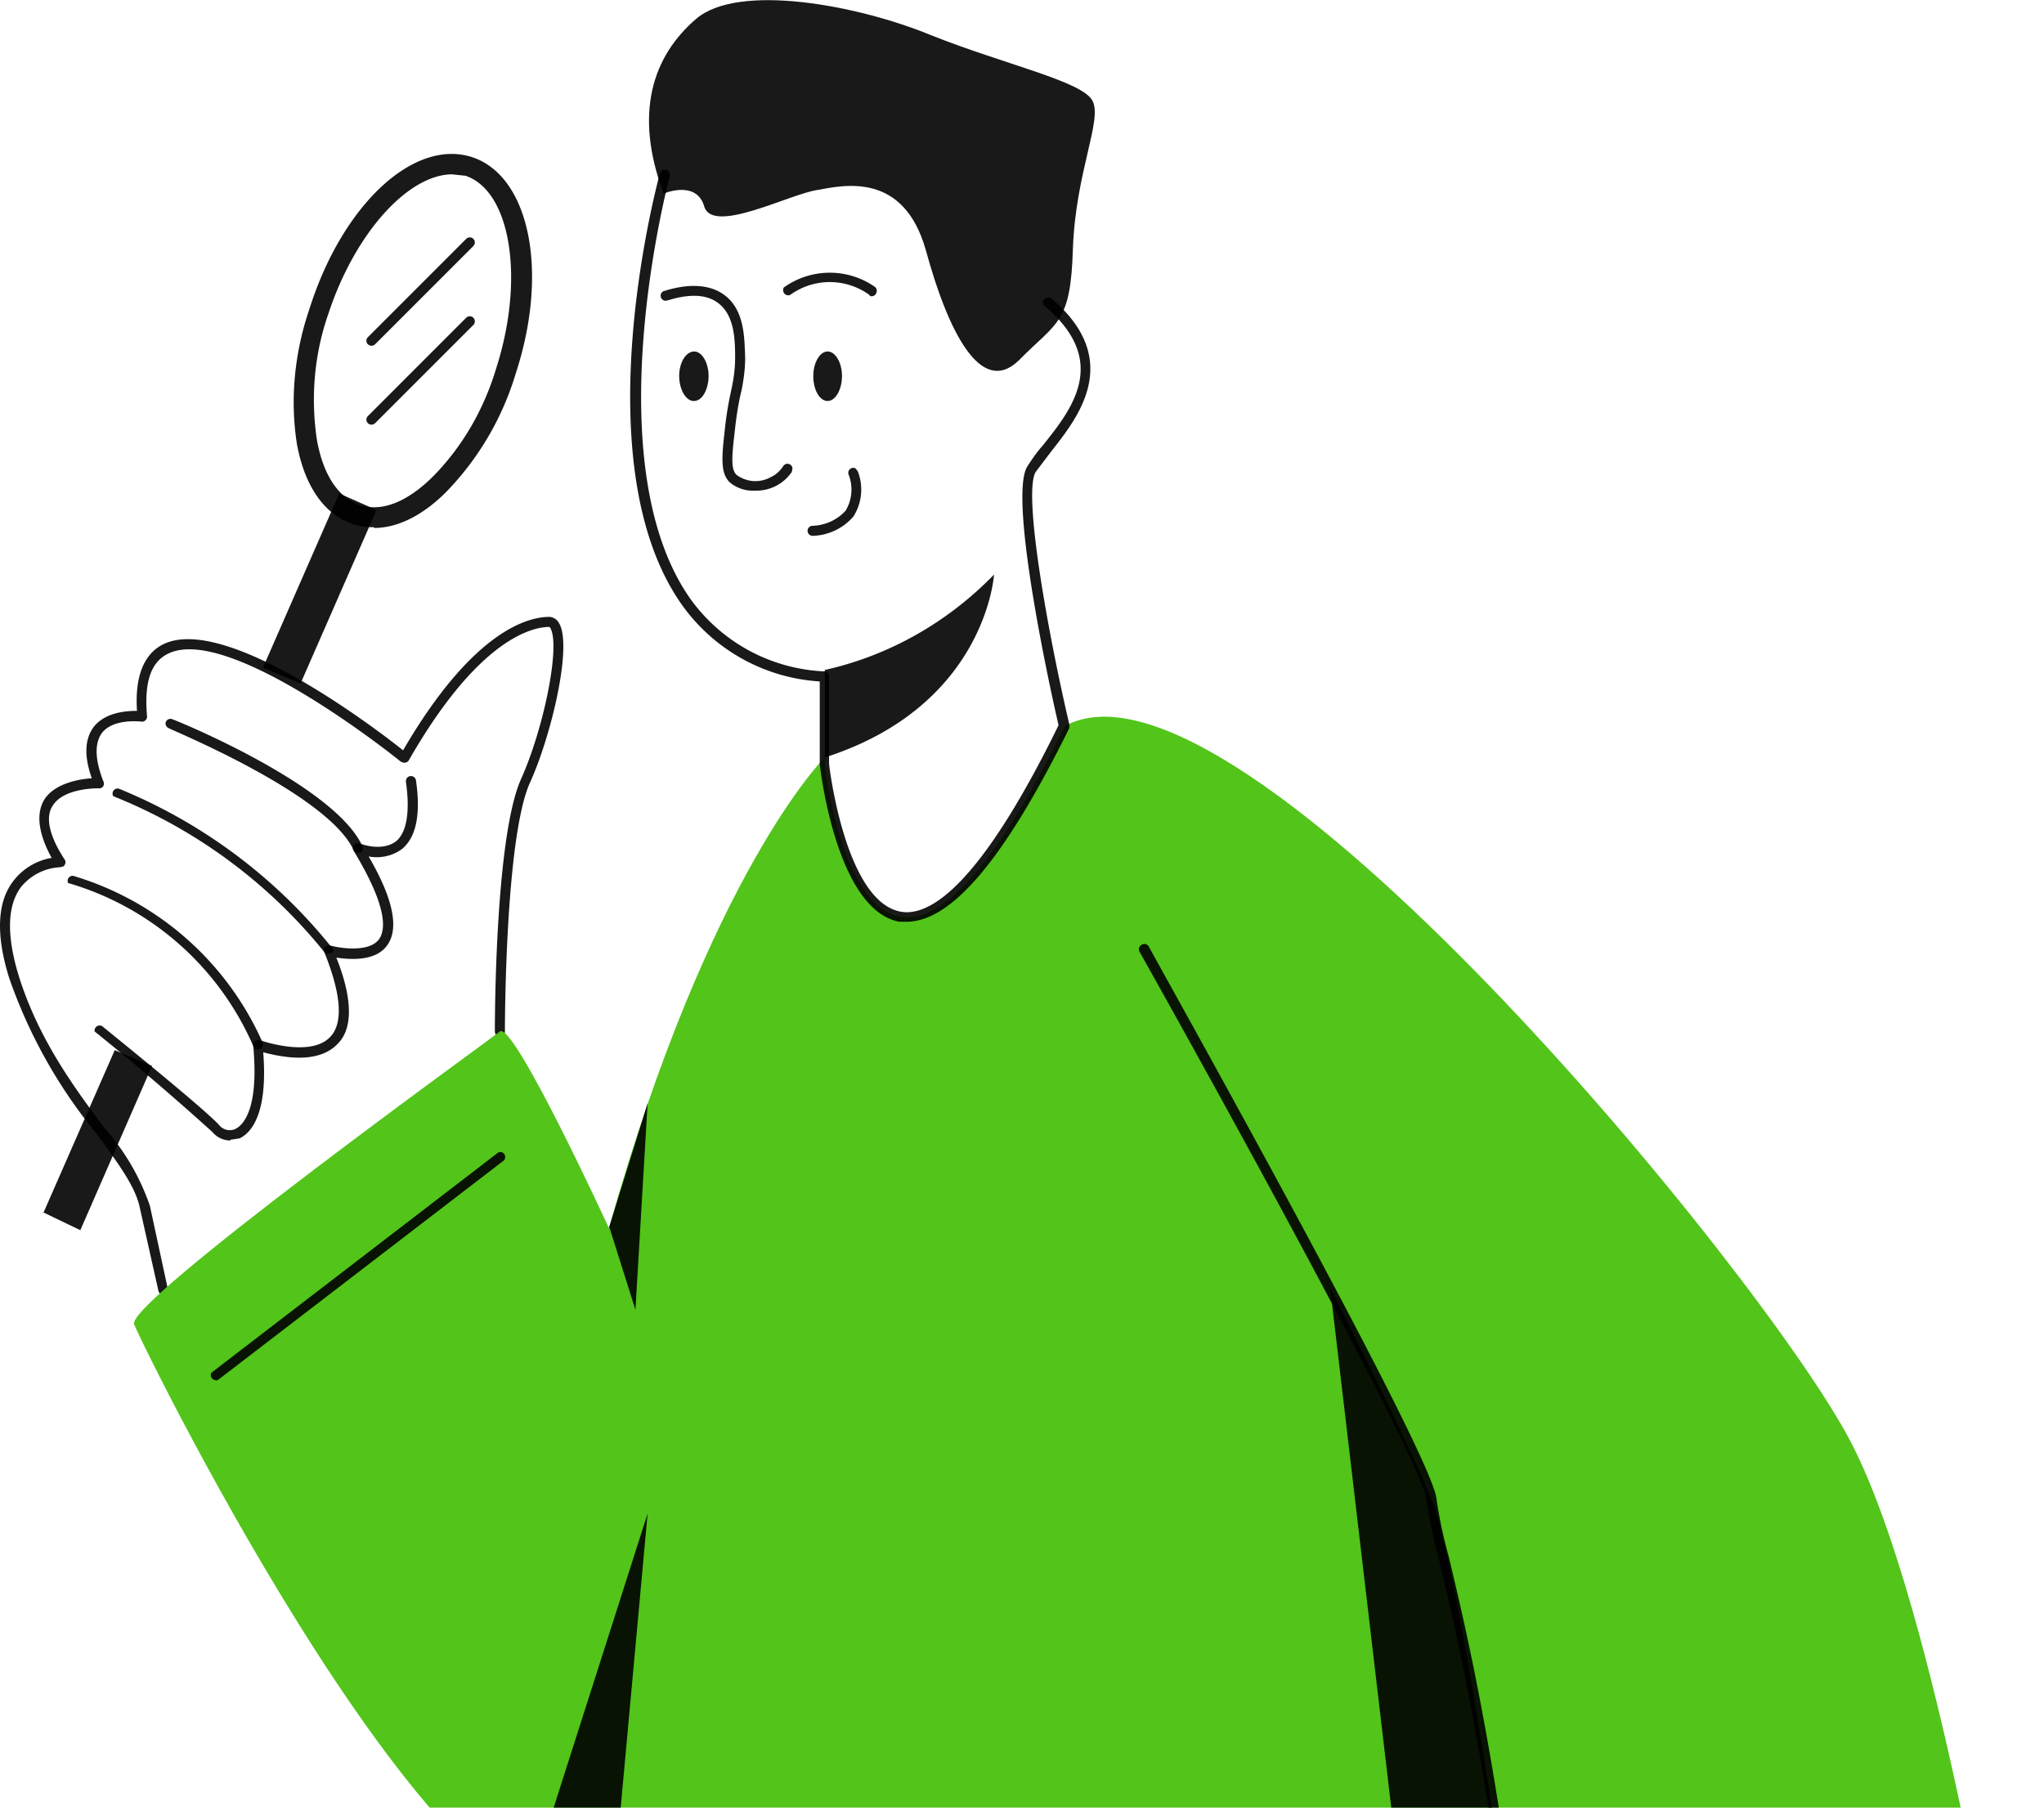
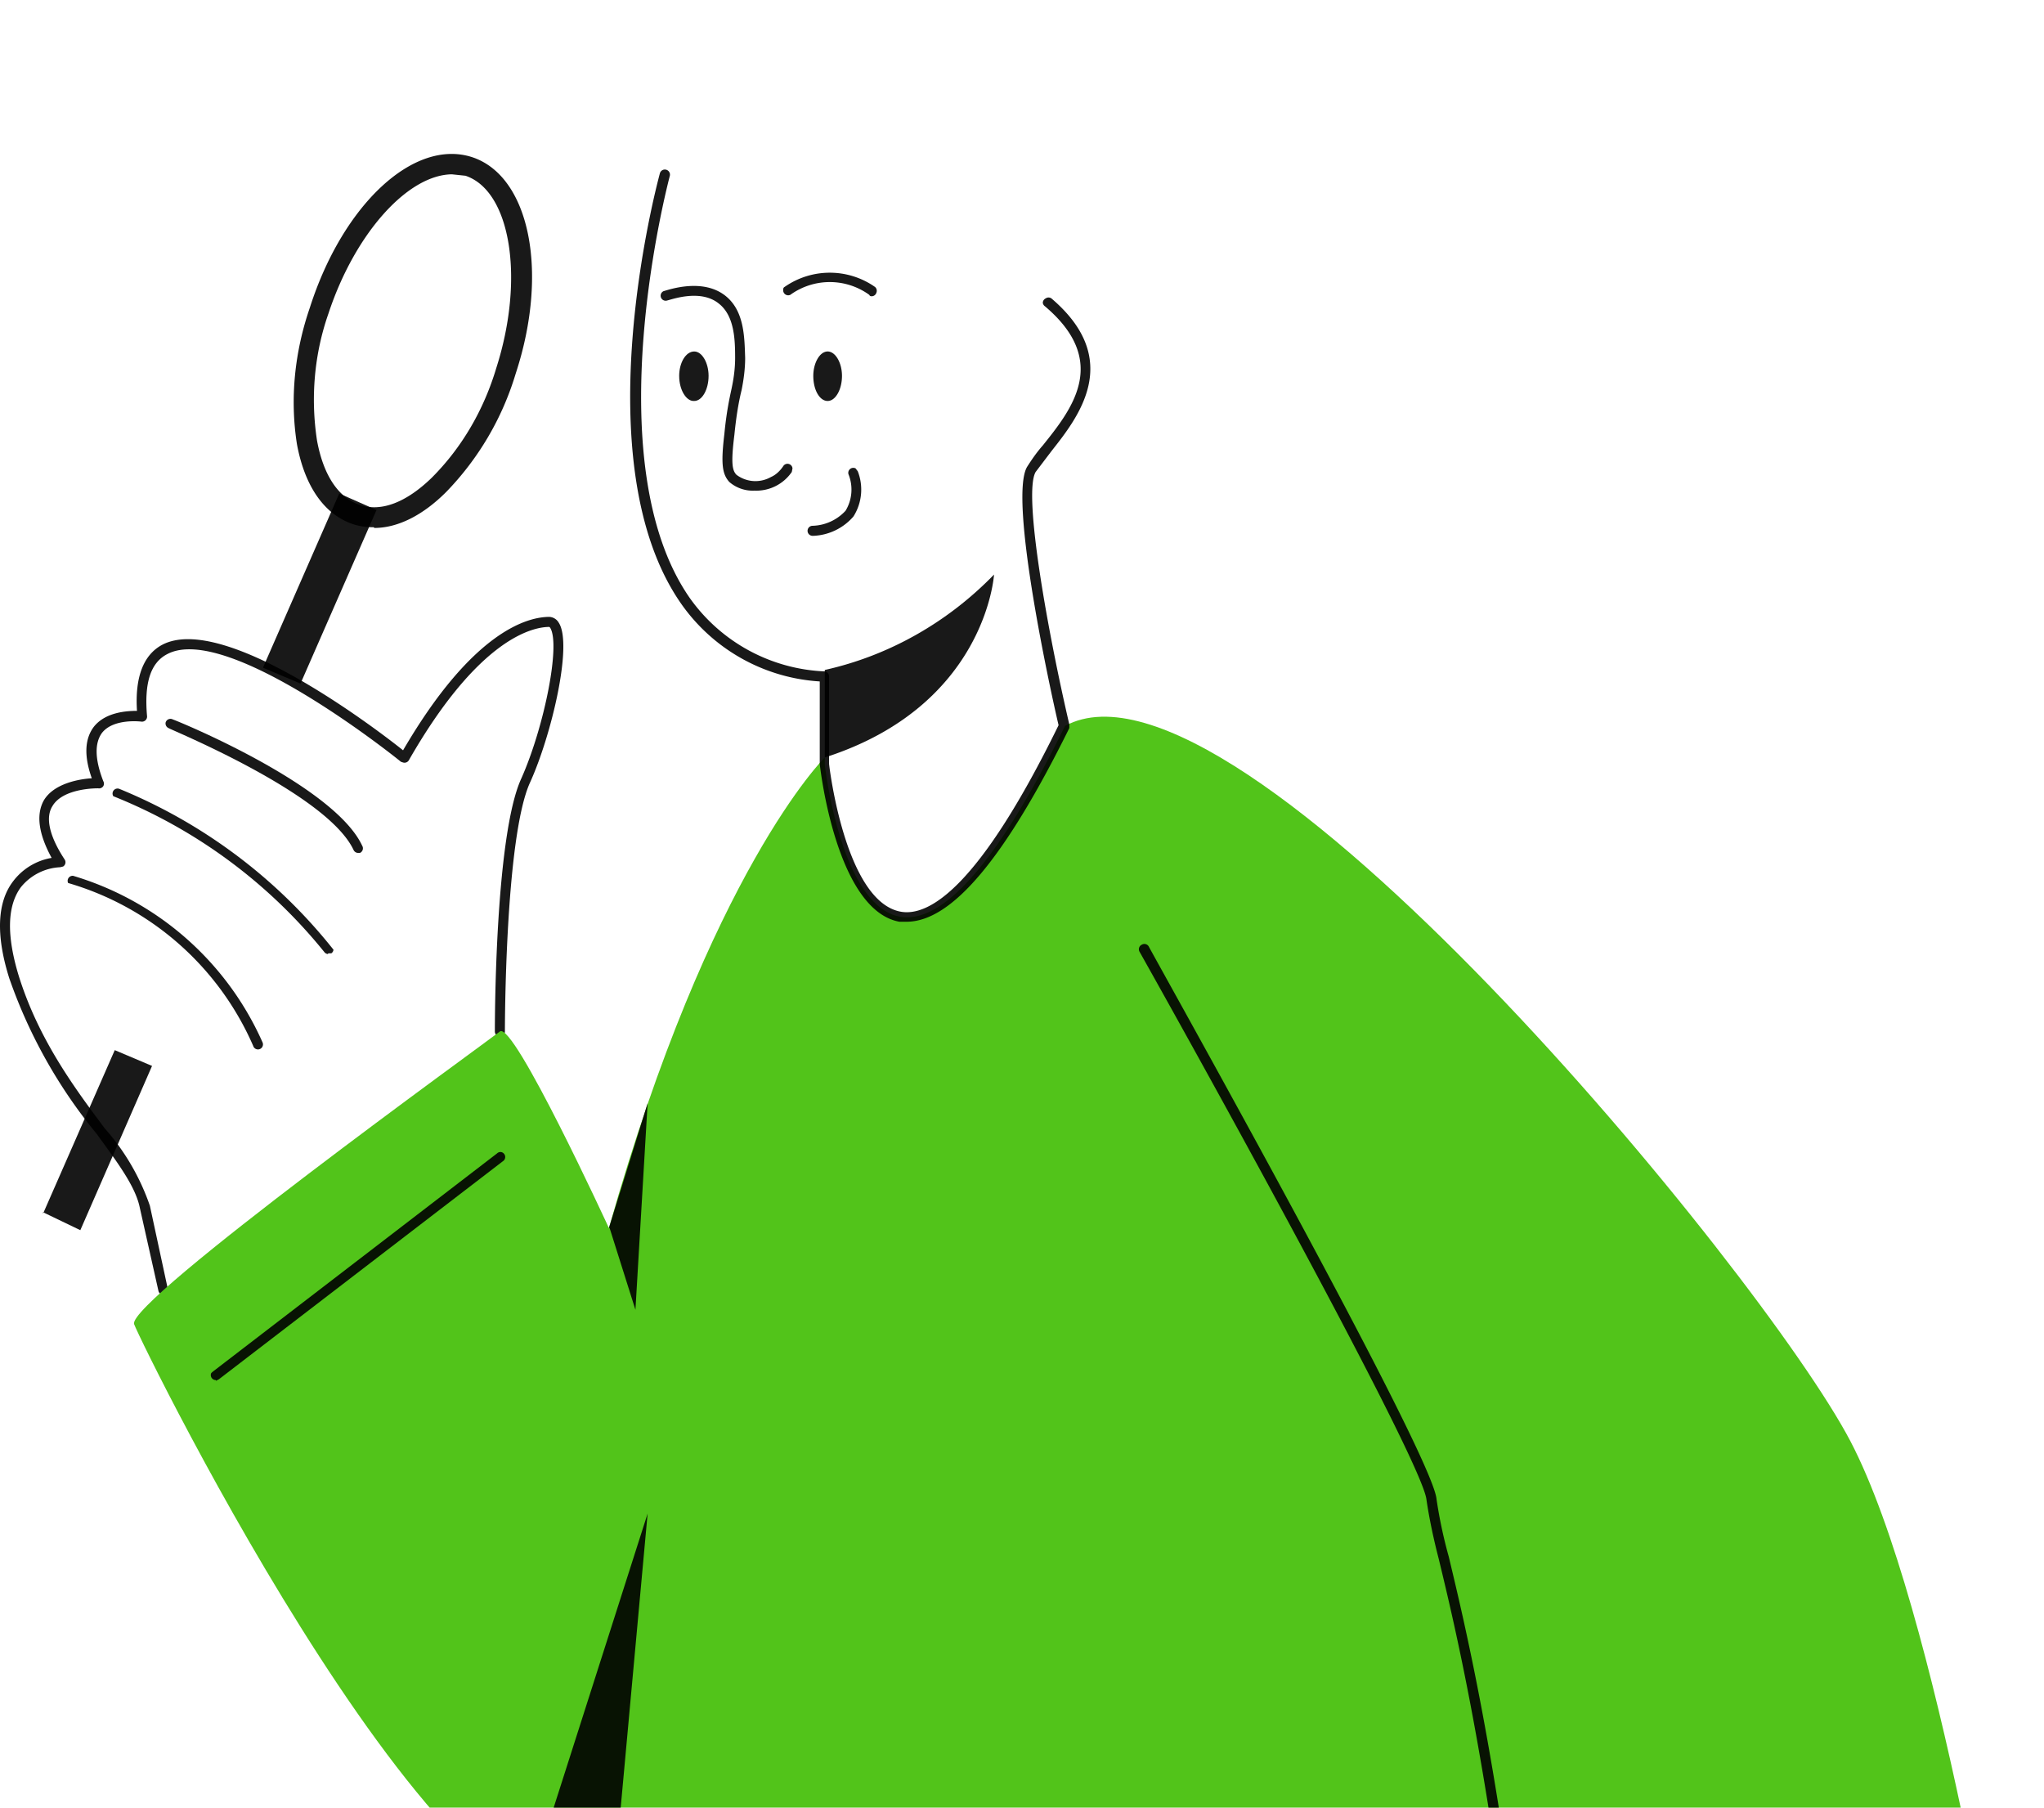
<svg xmlns="http://www.w3.org/2000/svg" width="285" height="252" fill="none">
  <path d="M27.1 197.7a2.1 2.1 0 1 0 0-4.2 2.1 2.1 0 0 0 0 4.2Zm11.1 0a2.1 2.1 0 1 0 0-4.2 2.1 2.1 0 0 0 0 4.2Zm11.1 0a2.1 2.1 0 1 0 0-4.2 2.1 2.1 0 0 0 0 4.2Zm-26.5-17.2a.7.7 0 0 1-.7-.5l-2.6-11.6c-.6-3-3.1-6.3-6-10.3a70.7 70.7 0 0 1-12.2-21.7c-1.9-6-1.7-10.6.5-13.5a8.5 8.5 0 0 1 5.4-3.3c-1.8-3.3-2.2-6-1.1-8 1.4-2.4 5-3 6.7-3.1-1.1-3.1-1-5.5.3-7.2 1.6-2 4.5-2.2 6-2.2-.3-4.7.9-7.8 3.5-9.2 8.5-4.5 29.6 11.5 33.6 14.7C66 87.8 73.7 86 76.6 86a1.6 1.6 0 0 1 1.3.8c2 3-1 15.7-4 22.3-3.5 7.7-3.5 34.4-3.5 34.7a.7.7 0 1 1-1.4 0c0-1.1 0-27.3 3.7-35.3 3.2-7.2 5.5-18.7 4-21l-.1-.1c-2.1 0-9.7 1.3-19.6 18.6a.7.7 0 0 1-.8.3l-.3-.1c-.2-.2-24.2-19.5-32.6-15-2.3 1.2-3.2 4-2.8 8.6a.7.7 0 0 1-.2.6.7.7 0 0 1-.6.2s-3.9-.5-5.5 1.6c-1 1.4-1 3.6.2 6.7a.7.7 0 0 1 0 .7.7.7 0 0 1-.7.3s-4.9-.1-6.4 2.5c-1 1.6-.4 4.2 1.7 7.4a.7.7 0 0 1-.2 1l-.4.1a7.5 7.5 0 0 0-5.5 2.8c-1.9 2.6-2 6.7-.3 12.3 2.8 9 7.9 15.8 12 21.3a32 32 0 0 1 6.3 10.8l2.5 11.6a.7.7 0 0 1-.6.8Z" fill="#000" fill-opacity=".9" />
  <path d="M212 291.1v-11.4l-126 4.6-.7-18.7c-21 12.6-65.5-78-66.6-81-1.1-3.1 49.1-39.3 51-40.8 1.9-1.5 15.2 27.4 15.2 27.4C99 121.4 115 105.6 115 105.6v1s5.7 51.3 33.5-5.4c24-13 97.3 76.4 109.5 99.7 12.2 23.3 21.8 85.6 21.8 85.6l-67.7 4.6Z" fill="#52C41A" />
-   <path d="M92.5 27s4.6-2 5.7 1.8c1.2 3.9 11.8-1.7 15.7-2.3 3.8-.7 12.1-2.6 15.2 8.4 3 11 7.6 20.6 13 15.3 5.3-5.4 7.2-5 7.5-15.6.4-10.7 4.2-18 2.7-20.6-1.5-2.7-12.2-5-22.5-9.1C119.6.7 103-2.4 97.1 2.6c-6.2 5.3-8.7 13.3-4.6 24.3Z" fill="#000" fill-opacity=".9" />
  <path d="M126.5 128.5h-1.1c-8.7-1.6-11-21-11.1-22V95A25.5 25.5 0 0 1 95 84.2c-13.8-19.7-3.4-58.5-3-60a.7.7 0 1 1 1.4.3c-.1.4-10.6 39.7 2.8 58.9A24.3 24.3 0 0 0 115 93.6a.7.7 0 0 1 .6.7v12.2c0 .1 2.2 19.2 10 20.6 3.9.7 10.9-3.3 22-26-1-4.2-7-31.5-4.4-36 .7-1.1 1.4-2.1 2.2-3 4-5 9.4-11.7.3-19.4a.7.7 0 0 1-.3-.5.7.7 0 0 1 .4-.6.7.7 0 0 1 .8 0c10.1 8.6 3.7 16.6 0 21.3l-2.2 2.9c-1.8 3.1 1.8 22.8 4.7 35.2v.5c-9 18.2-16.4 27-22.7 27Z" fill="#000" fill-opacity=".9" />
-   <path d="M115 93.4c9-2 17.2-6.7 23.6-13.3 0 0-1.1 18.3-23.6 25.5V93.4Zm-30 77.8 3.6 11.4 1.7-28.8-5.4 17.4Zm.3 94.4 5-54.6-17 53.2s6 5.5 12 1.4Zm126.8 14.8a.7.7 0 0 1-.7-.6c-4.2-35-8.5-53-10.8-62.5-.7-2.7-1.3-5.5-1.7-8.2-.4-4.7-26.3-52-40-76.4a.7.7 0 0 1 .3-1 .7.7 0 0 1 1 .3c1.6 3 39.6 70.8 40.1 77a65 65 0 0 0 1.7 8c2.3 9.6 6.6 27.5 10.8 62.6a.7.7 0 0 1-.7.8Zm-182-88a.7.7 0 0 1-.7-.8c0-.2.2-.3.3-.4l39.6-30.4a.7.7 0 0 1 .5-.2.7.7 0 0 1 .3 1.3l-39.6 30.4-.4.2Zm189.3 85.8a.7.7 0 0 1-.7-.6c0-.2 0-.4.2-.5.1-.2.3-.3.5-.3l48.7-3.5.5.1a.7.7 0 0 1-.4 1.3l-48.7 3.5ZM35.2 467a.7.7 0 0 1-.7-.9l50.9-182a.7.7 0 0 1 1.3.3L36 466.5a.7.7 0 0 1-.7.5Zm93.4 0h-.2a.7.7 0 0 1-.5-.9l16.2-59.3a.7.7 0 0 1 .8-.6.7.7 0 0 1 .6.7v59.4a.7.7 0 0 1-1.4 0v-54.1l-14.9 54.3a.7.7 0 0 1-.6.5Zm94.3-97.6c-1 0-2-.2-3-.6-10-4-14.5-26.6-14.9-32.4-.5-8.1 9.8-44 10.2-45.5a.7.7 0 0 1 .6-.5h.3a.7.7 0 0 1 .4.9c0 .4-10.6 37.1-10 45 .4 7.2 5.3 27.7 13.9 31.2 2.9 1.1 6 .2 9.2-2.7a.7.7 0 0 1 1 0c2.1 1.9 5 3 7.8 2.9 3-.2 5.8-1.8 8.4-4.9a.7.7 0 0 1 1 0s5.5 3.8 10.6 2c3.2-1.1 5.5-4.2 7-9.3a.7.7 0 0 1 .5-.5.7.7 0 0 1 .6.1 8 8 0 0 0 6.4 1c3.4-1 6.1-4.4 8.3-10.3 5.4-14.9 1.7-34-11.2-58.3a.7.7 0 0 1 0-.5.7.7 0 0 1 .3-.5.7.7 0 0 1 .8.1l.1.2c13.2 24.7 16.9 44.2 11.3 59.5-2.3 6.3-5.4 10-9.2 11.2a9 9 0 0 1-6.8-.8c-1.6 5-4.2 8.2-7.7 9.4-4.8 1.7-9.7-.9-11.3-1.9a13.1 13.1 0 0 1-9 4.9c-3 0-6-1-8.4-2.8-2 1.8-4.5 3-7.2 3Z" fill="#000" fill-opacity=".9" />
-   <path d="M230 366a.7.7 0 0 1-.6-.5l-6.1-27.4a.7.7 0 0 1 0-.6.7.7 0 0 1 1-.2.7.7 0 0 1 .4.5l6 27.4a.7.7 0 0 1-.6.8Zm36.1-9.6a.7.7 0 0 1-.7-.6l-2-19.8a.7.7 0 0 1 .1-.6.7.7 0 0 1 1 0 .7.7 0 0 1 .3.4l2 19.8a.7.7 0 0 1-.2.5.7.7 0 0 1-.5.3Zm-18.8 7.6a.7.7 0 0 1-.7-.6l-2.3-25.4a.7.7 0 0 1 .4-.7h.2a.7.7 0 0 1 .8.6l2.3 25.3a.7.7 0 0 1-.7.8Zm-13.7 103a.7.7 0 0 1-.7-.6l-6.7-99.2a.7.7 0 0 1 1.4-.1l6.7 99.2a.7.7 0 0 1-.6.7ZM146.1 403v-65.5s-19.8-8.8-25.4-13.5L138 432.6l8-29.7Zm-114-244a3.3 3.3 0 0 1-2.5-1.2 371.5 371.5 0 0 0-16.4-14 .7.7 0 0 1 1.1-.7c.6.5 14.5 11.7 16.3 13.8a1.9 1.9 0 0 0 2.2.5c.8-.4 3.4-2.2 2.5-11.7a.7.7 0 0 1 .9-.7s7 2.5 9.8-.4c1.9-1.9 1.6-6-.8-11.9a.7.7 0 0 1 .8-.9c1.4.4 5.4 1 6.8-.8 1-1.3 1.3-4.5-3.5-12.4a.7.7 0 0 1 .9-1s3 1.2 5-.3c1.5-1.2 2-4.1 1.4-8.3a.7.7 0 0 1 1.4-.2c.7 4.8 0 8-2 9.6a6 6 0 0 1-4.6 1c3.5 6 4.3 10.2 2.5 12.5-1.6 2.1-5 1.9-7 1.6 2.3 5.8 2.3 9.9.2 12-2.8 3-8.1 1.8-10.4 1.2.7 8.8-1.8 11.3-3.3 12l-1.3.2Z" fill="#000" fill-opacity=".9" />
+   <path d="M115 93.4c9-2 17.2-6.7 23.6-13.3 0 0-1.1 18.3-23.6 25.5V93.4Zm-30 77.8 3.6 11.4 1.7-28.8-5.4 17.4Zm.3 94.4 5-54.6-17 53.2s6 5.5 12 1.4m126.8 14.8a.7.7 0 0 1-.7-.6c-4.2-35-8.5-53-10.8-62.5-.7-2.7-1.3-5.5-1.7-8.2-.4-4.7-26.3-52-40-76.4a.7.7 0 0 1 .3-1 .7.7 0 0 1 1 .3c1.6 3 39.6 70.8 40.1 77a65 65 0 0 0 1.7 8c2.3 9.6 6.6 27.5 10.8 62.6a.7.7 0 0 1-.7.8Zm-182-88a.7.7 0 0 1-.7-.8c0-.2.2-.3.3-.4l39.6-30.4a.7.7 0 0 1 .5-.2.7.7 0 0 1 .3 1.3l-39.6 30.4-.4.2Zm189.3 85.8a.7.7 0 0 1-.7-.6c0-.2 0-.4.2-.5.1-.2.3-.3.5-.3l48.7-3.5.5.1a.7.7 0 0 1-.4 1.3l-48.7 3.5ZM35.2 467a.7.7 0 0 1-.7-.9l50.9-182a.7.7 0 0 1 1.3.3L36 466.5a.7.7 0 0 1-.7.5Zm93.4 0h-.2a.7.7 0 0 1-.5-.9l16.2-59.3a.7.7 0 0 1 .8-.6.7.7 0 0 1 .6.7v59.4a.7.7 0 0 1-1.4 0v-54.1l-14.9 54.3a.7.7 0 0 1-.6.5Zm94.3-97.6c-1 0-2-.2-3-.6-10-4-14.5-26.6-14.9-32.4-.5-8.1 9.8-44 10.2-45.5a.7.7 0 0 1 .6-.5h.3a.7.7 0 0 1 .4.9c0 .4-10.6 37.1-10 45 .4 7.2 5.3 27.7 13.9 31.2 2.9 1.1 6 .2 9.2-2.7a.7.7 0 0 1 1 0c2.1 1.9 5 3 7.8 2.9 3-.2 5.8-1.8 8.4-4.9a.7.7 0 0 1 1 0s5.5 3.8 10.6 2c3.2-1.1 5.5-4.2 7-9.3a.7.7 0 0 1 .5-.5.7.7 0 0 1 .6.1 8 8 0 0 0 6.4 1c3.4-1 6.1-4.4 8.3-10.3 5.4-14.9 1.7-34-11.2-58.3a.7.7 0 0 1 0-.5.7.7 0 0 1 .3-.5.7.7 0 0 1 .8.1l.1.2c13.2 24.7 16.9 44.2 11.3 59.5-2.3 6.3-5.4 10-9.2 11.2a9 9 0 0 1-6.8-.8c-1.6 5-4.2 8.2-7.7 9.4-4.8 1.7-9.7-.9-11.3-1.9a13.1 13.1 0 0 1-9 4.9c-3 0-6-1-8.4-2.8-2 1.8-4.5 3-7.2 3Z" fill="#000" fill-opacity=".9" />
  <path d="M50 118.9a.7.7 0 0 1-.7-.4c-3.7-7.9-25.6-16.8-25.8-17a.7.7 0 0 1-.4-.8.7.7 0 0 1 1-.4c.9.3 22.5 9.2 26.4 17.6a.7.7 0 0 1-.3 1h-.3ZM45.7 133a.7.7 0 0 1-.5-.3A72.3 72.3 0 0 0 15.8 111a.7.7 0 0 1 .9-1 73.8 73.8 0 0 1 29.8 22.4.7.7 0 0 1-.3.5h-.4ZM36 146.3a.7.7 0 0 1-.7-.5 40.5 40.5 0 0 0-25.8-22.7.7.7 0 0 1 .7-1 42 42 0 0 1 26.4 23.2.7.7 0 0 1-.6 1Zm69.2-77.9a5 5 0 0 1-3.5-1.2c-1-1.1-1.2-2.5-.7-6.7.3-3.1.7-4.9 1-6.3.3-1.4.5-2.8.5-4.3 0-2.6-.1-5.9-2.3-7.6-2.5-2-6.4-.6-7.2-.4a.7.7 0 0 1-.5-1.3c1-.3 5.5-1.8 8.6.6 2.7 2.1 2.7 5.8 2.8 8.7 0 1.5-.2 3-.5 4.5-.5 2-.8 4.2-1 6.2-.5 4-.3 5 .3 5.6a4.4 4.4 0 0 0 4.8.3c.7-.3 1.3-.9 1.7-1.5a.7.7 0 0 1 1.3.3l-.1.5a6 6 0 0 1-5.2 2.6Zm16.4-27.1c-.2 0-.3 0-.4-.2a9.4 9.4 0 0 0-11 0 .7.7 0 0 1-1-.6c0-.2 0-.4.2-.5a11 11 0 0 1 12.6 0 .7.7 0 0 1 .2.8.7.7 0 0 1-.6.5Zm-8.3 33.4a.7.7 0 0 1 0-1.4 6.5 6.5 0 0 0 4.6-2.1 5.7 5.7 0 0 0 .4-5.1.7.7 0 0 1 1-.8l.3.4a7 7 0 0 1-.6 6.3 7.8 7.8 0 0 1-5.6 2.7ZM115.4 55.9c1.1 0 2-1.6 2-3.5 0-1.8-.9-3.4-2-3.4s-2 1.6-2 3.4c0 2 .9 3.5 2 3.5Z" fill="#000" fill-opacity=".9" />
  <path d="M96.8 55.9c1.1 0 2-1.6 2-3.5 0-1.8-.9-3.4-2-3.4-1.2 0-2.1 1.6-2.1 3.4 0 2 1 3.5 2 3.5ZM36.7 93l10.6-24.2 5.2 2.3-10.6 24.2-5.2-2.2ZM6 169.2l10-22.8 5.2 2.2-10 22.9L6 169Z" fill="#000" fill-opacity=".9" />
  <path d="M52.1 73.5a9 9 0 0 1-2.8-.4c-4-1.3-6.8-5.2-7.9-11.2-1-6.4-.3-12.9 1.8-19 4.6-14.4 14.5-23.6 22.6-21 8 2.6 10.8 15.9 6.1 30.2a40.3 40.3 0 0 1-9.7 16.5c-3.3 3.3-6.8 5-10 5Zm11-49.2c-6.2 0-13.6 8.2-17.3 19.4-2 5.7-2.5 11.8-1.6 17.7.9 4.9 3 8 6 9s6.5-.4 10-3.8c4.3-4.3 7.3-9.6 9-15.3 4-12.5 2-24.7-4.3-26.8l-1.9-.2Z" fill="#000" fill-opacity=".9" />
-   <path d="M51.8 48.2a.7.7 0 0 1-.5-1.2L65 33.3a.7.7 0 0 1 1 1L52.3 48a.7.7 0 0 1-.5.2Zm0 11a.7.7 0 0 1-.5-1.2L65 44.3a.7.7 0 0 1 1 1L52.3 59a.7.7 0 0 1-.5.2ZM185.5 179.8l11.8 100.4 14.8-.5s-8.4-61-12.5-70.7c-4-9.6-14-29.2-14-29.2Z" fill="#000" fill-opacity=".9" />
</svg>